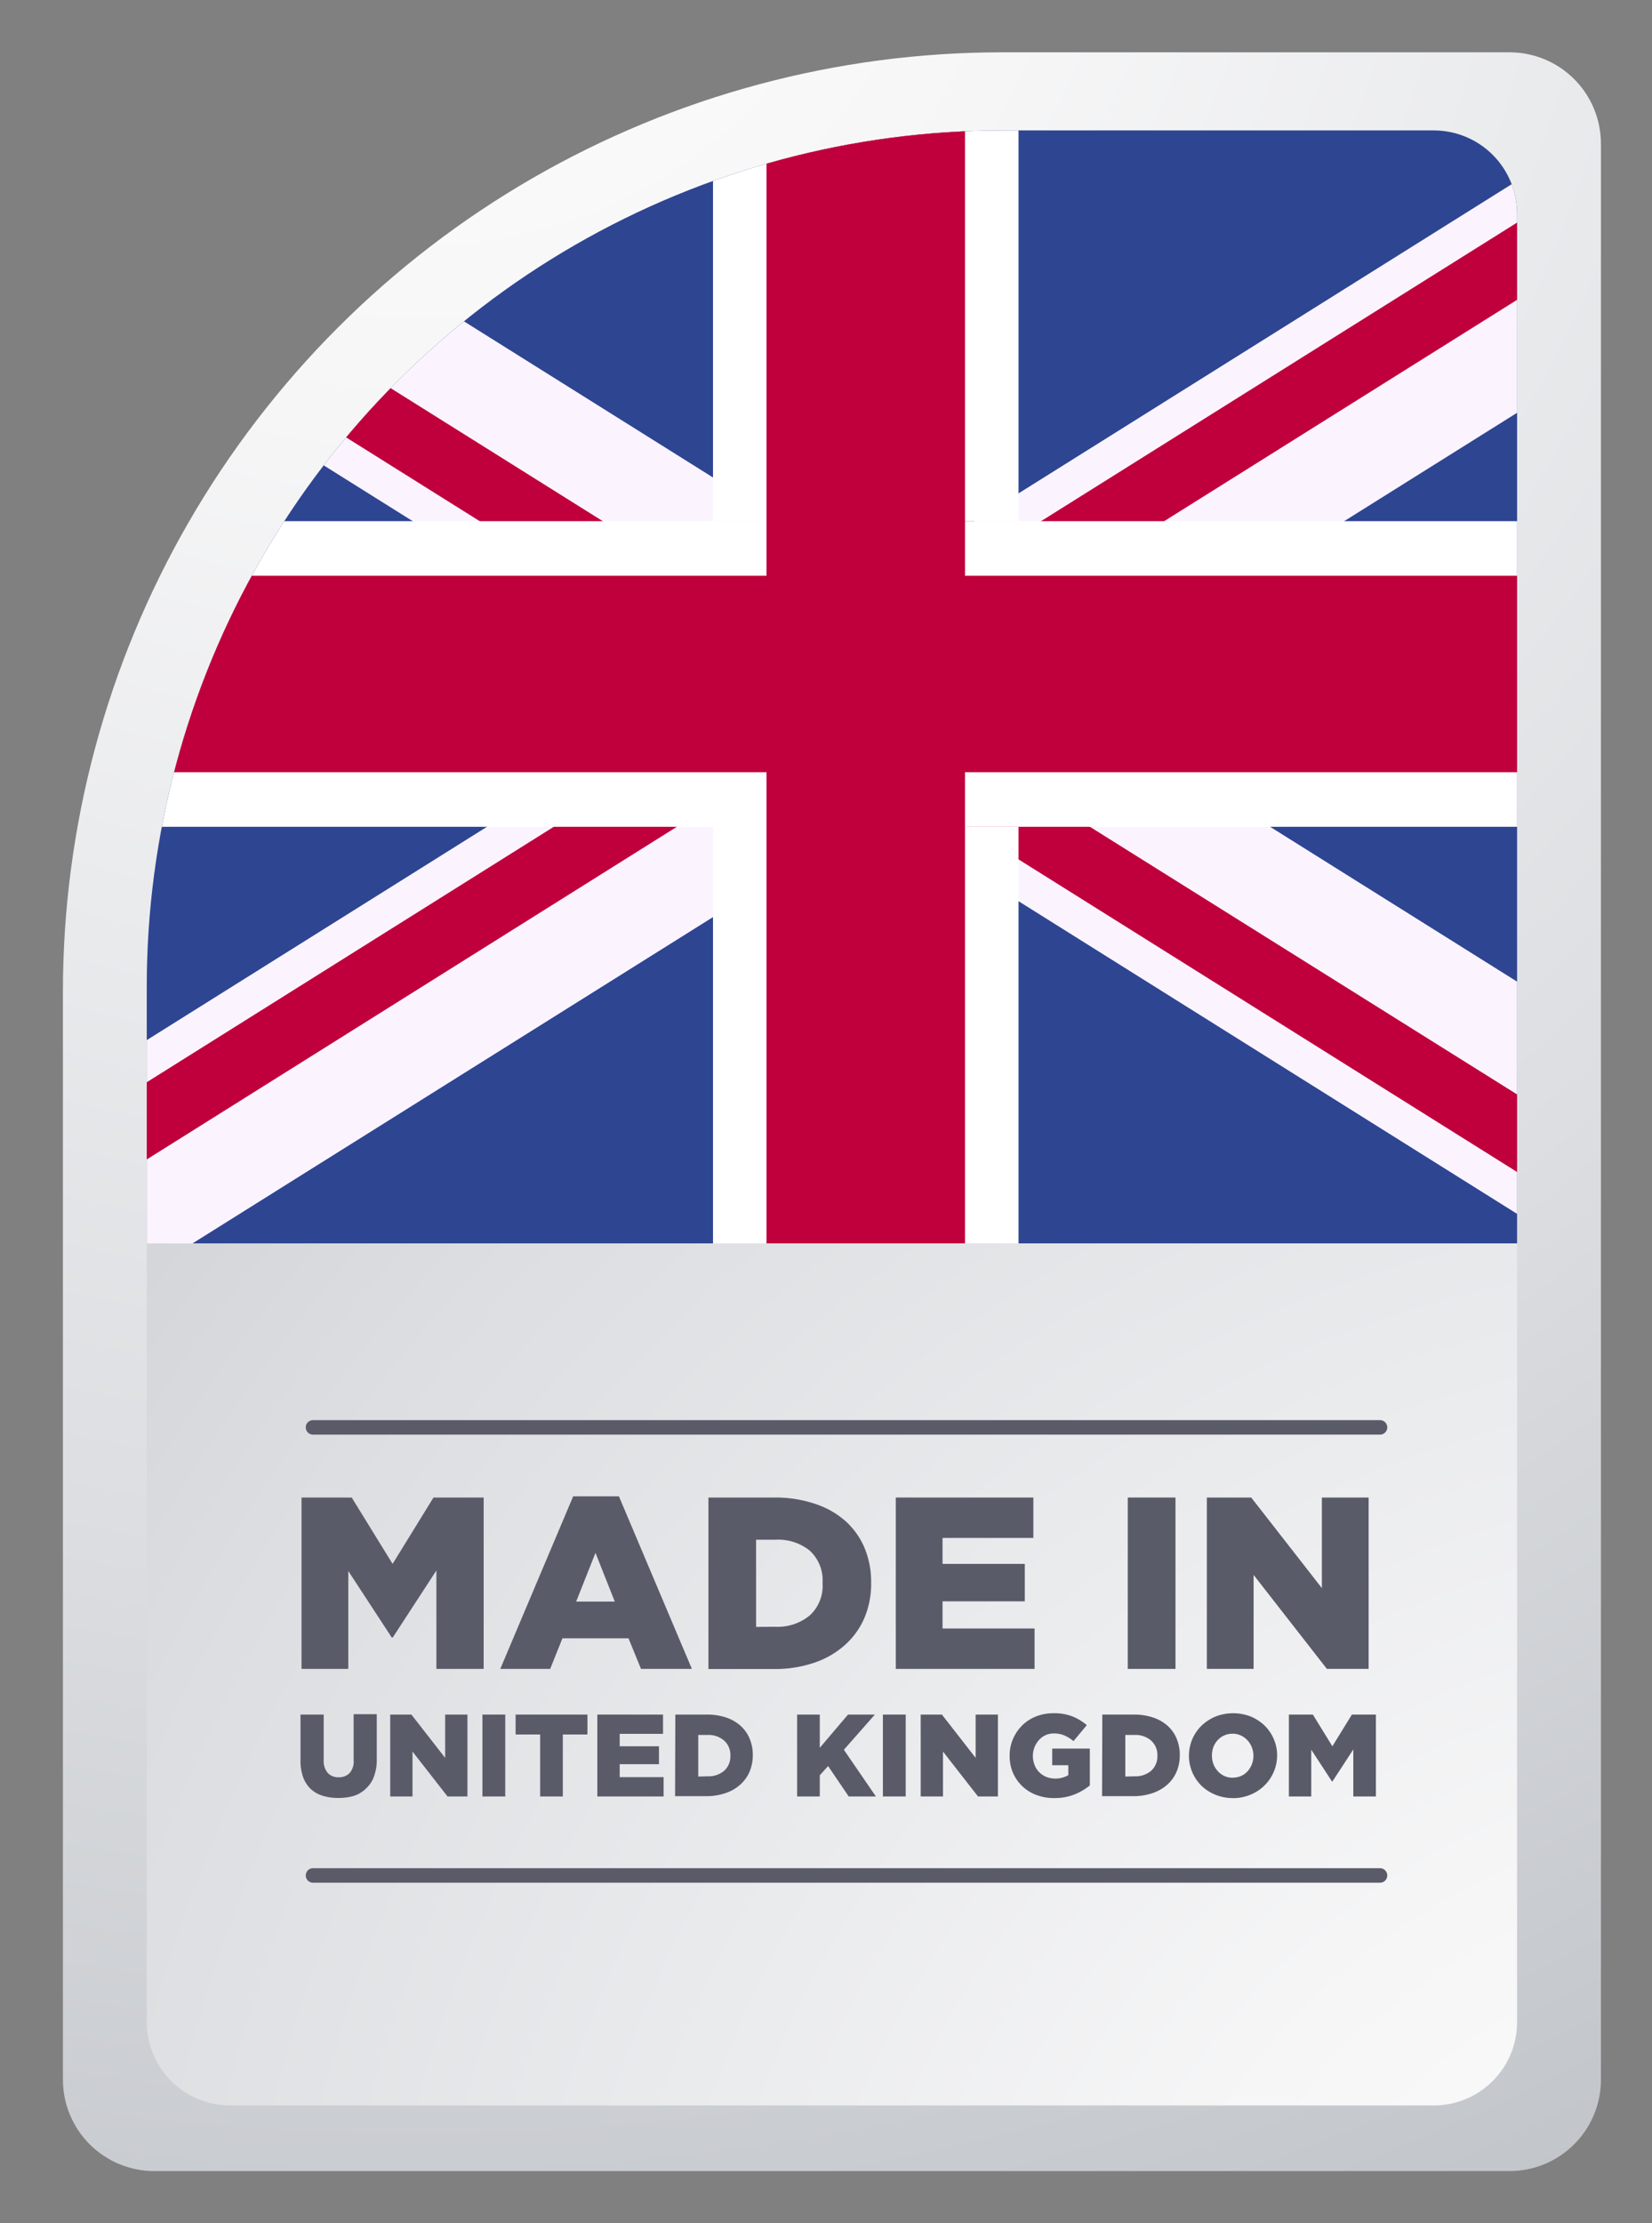
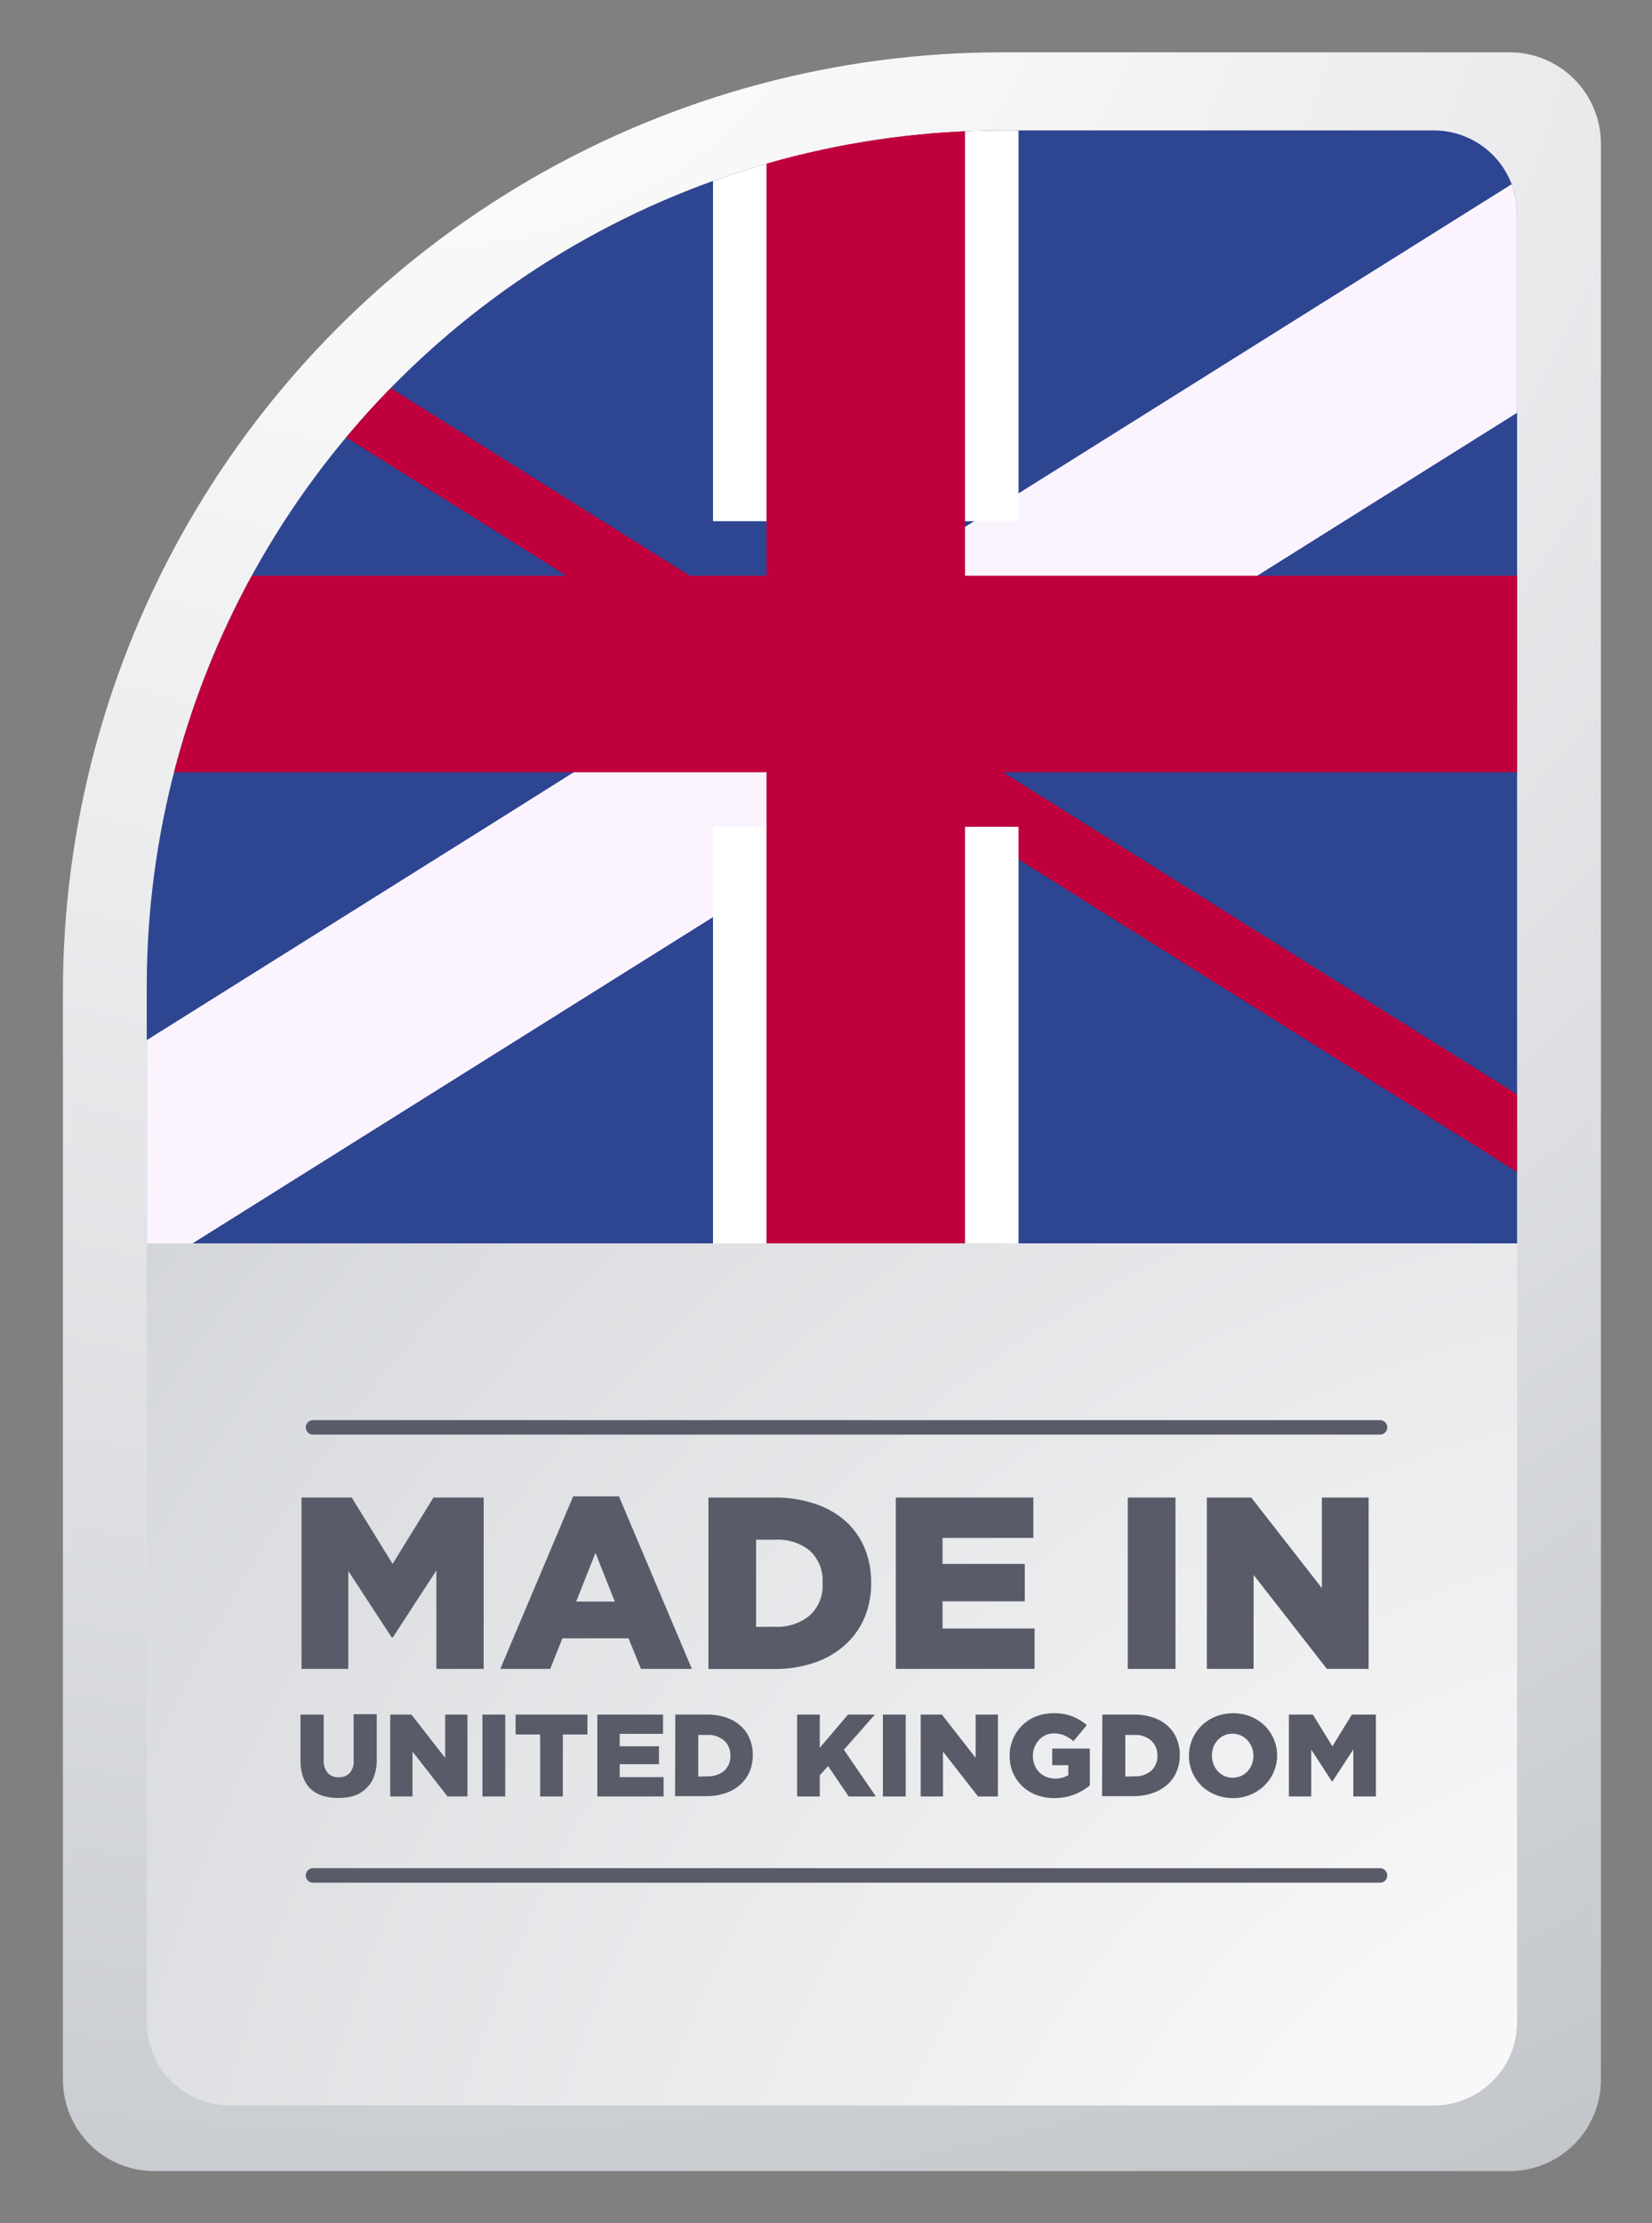
<svg xmlns="http://www.w3.org/2000/svg" xmlns:xlink="http://www.w3.org/1999/xlink" id="Layer_1" data-name="Layer 1" viewBox="0 0 256.51 345.1">
  <rect x="0" y="0" width="256.51" height="345.1" fill="#808080" stroke="none" />
  <defs>
    <style>.cls-1,.cls-13{fill:none;}.cls-2{clip-path:url(#clip-path);}.cls-3{fill:url(#radial-gradient);}.cls-4{clip-path:url(#clip-path-2);}.cls-5{fill:url(#radial-gradient-2);}.cls-6{fill:#595b69;}.cls-7{clip-path:url(#clip-path-3);}.cls-8{fill:#2e4592;}.cls-9{fill:#fbf4ff;}.cls-10{fill:#c0003c;}.cls-11{fill:#fff;}.cls-12{fill:#cc002a;}.cls-13{stroke:#595b69;stroke-linecap:round;stroke-linejoin:round;stroke-width:2.25px;}</style>
    <clipPath id="clip-path">
      <path class="cls-1" d="M155.6,8.12A145.83,145.83,0,0,0,9.77,154V322.79A14.19,14.19,0,0,0,24,337H234.39a14.19,14.19,0,0,0,14.19-14.19V22.31A14.19,14.19,0,0,0,234.39,8.12Z" />
    </clipPath>
    <radialGradient id="radial-gradient" cx="1235.8" cy="1821.88" r="1" gradientTransform="matrix(494.52, 0, 0, -494.52, -611060.99, 900909.75)" gradientUnits="userSpaceOnUse">
      <stop offset="0" stop-color="#fff" />
      <stop offset="0.21" stop-color="#f6f6f7" />
      <stop offset="0.57" stop-color="#dcdee1" />
      <stop offset="1" stop-color="#b5b9bf" />
    </radialGradient>
    <clipPath id="clip-path-2">
      <path class="cls-1" d="M155.69,20.25a132.9,132.9,0,0,0-132.9,132.9V313.88a12.93,12.93,0,0,0,12.93,12.93H222.63a12.93,12.93,0,0,0,12.93-12.93V33.18a12.93,12.93,0,0,0-12.93-12.93Z" />
    </clipPath>
    <radialGradient id="radial-gradient-2" cx="1235.78" cy="1821.89" r="1" gradientTransform="matrix(492.91, 0, 0, -492.91, -608851.37, 898413.93)" xlink:href="#radial-gradient" />
    <clipPath id="clip-path-3">
      <rect class="cls-1" x="7.92" width="266.95" height="342.1" />
    </clipPath>
  </defs>
  <g class="cls-2">
    <rect class="cls-3" x="9.77" y="8.12" width="238.82" height="328.87" />
  </g>
  <g class="cls-4">
    <rect class="cls-5" x="22.79" y="20.25" width="212.77" height="306.56" />
  </g>
  <polygon class="cls-6" points="46.82 232.45 54.61 232.45 60.96 242.75 67.31 232.45 75.1 232.45 75.1 259.05 67.76 259.05 67.76 243.77 60.98 254.18 60.83 254.18 54.08 243.85 54.08 259.05 46.82 259.05 46.82 232.45" />
  <path class="cls-6" d="M89,232.26h7.1l11.33,26.79H99.53l-1.94-4.75H87.33l-1.9,4.75H77.68Zm6.46,16.34-3-7.56-3,7.56Z" />
  <g class="cls-7">
    <path class="cls-6" d="M110,232.45h10.26a19.23,19.23,0,0,1,6.36,1,13.38,13.38,0,0,1,4.72,2.71,11.68,11.68,0,0,1,2.92,4.16,13.69,13.69,0,0,1,1,5.31v.07a13.56,13.56,0,0,1-1,5.34,12,12,0,0,1-3,4.24,13.66,13.66,0,0,1-4.77,2.79,19.06,19.06,0,0,1-6.4,1H110Zm10.38,20.06a7.83,7.83,0,0,0,5.34-1.75,6.2,6.2,0,0,0,2-5v-.08a6.24,6.24,0,0,0-2-5A7.79,7.79,0,0,0,120.4,239h-3v13.53Z" />
    <polygon class="cls-6" points="139.09 232.45 160.45 232.45 160.45 238.72 146.35 238.72 146.35 242.75 159.12 242.75 159.12 248.56 146.35 248.56 146.35 252.78 160.64 252.78 160.64 259.05 139.09 259.05 139.09 232.45" />
    <rect class="cls-6" x="175.11" y="232.45" width="7.41" height="26.6" />
    <polygon class="cls-6" points="187.39 232.45 194.28 232.45 205.25 246.51 205.25 232.45 212.51 232.45 212.51 259.05 206.03 259.05 194.65 244.46 194.65 259.05 187.39 259.05 187.39 232.45" />
  </g>
  <g class="cls-4">
    <polygon class="cls-8" points="271.6 20.09 271.6 192.97 271.57 193 -4.19 193 -4.19 20.09 271.6 20.09" />
-     <polygon class="cls-9" points="271.6 174.96 271.6 192.97 271.57 193 242.87 193 158.22 139.93 149.75 134.62 139.75 128.34 136.4 126.23 126.23 119.87 122.44 117.47 119.25 115.5 112.85 111.5 110.78 110.19 107.66 108.24 77.61 89.37 64.09 80.9 -4.19 38.11 -4.19 20.09 -3.96 19.75 -3.41 20.09 24.51 20.09 110.78 74.16 119.25 79.49 121.52 80.9 135.05 89.37 136.4 90.22 141.58 93.48 149.75 98.59 151.14 99.48 158.22 103.92 165.14 108.24 183.7 119.87 197.22 128.34 271.6 174.96" />
    <polygon class="cls-10" points="271.63 192.47 271.69 193.1 253.24 193 158.22 133.44 150.12 128.34 149.75 128.11 141.58 122.99 136.64 119.87 127.62 114.22 119.25 109 118.07 108.25 112.85 104.96 110.78 103.68 87.98 89.37 74.49 80.9 -4.19 31.57 -4.19 19.7 -3.96 19.75 -3.41 20.09 93.6 80.9 107.09 89.37 110.78 91.68 119.25 97.01 122.44 99 127.62 102.25 137.18 108.25 149.75 116.11 151.14 117 155.74 119.87 158.22 121.44 169.24 128.34 271.63 192.47" />
    <polygon class="cls-9" points="271.6 23.5 271.6 41.49 208.71 80.9 195.22 89.36 165.14 108.25 158.22 112.55 151.14 117 149.75 117.88 146.56 119.87 141.58 122.99 136.4 126.23 133.04 128.34 119.25 136.98 110.78 142.31 29.9 193 -4.19 193 -4.19 178.36 75.61 128.34 89.09 119.87 107.66 108.25 110.78 106.28 112.85 104.96 119.25 100.96 122.44 99 136.4 90.22 137.75 89.36 149.75 81.85 151.28 80.9 158.22 76.54 248.29 20.09 269.43 20.09 271.6 23.5" />
-     <polygon class="cls-10" points="270.89 24.39 180.76 80.9 167.24 89.37 158.22 95.03 151.14 99.48 149.75 100.36 137.18 108.25 127.62 114.22 122.44 117.47 119.25 119.46 118.61 119.87 110.79 124.79 105.09 128.34 2.02 193 -4.19 193 -4.19 184.91 85.98 128.34 99.5 119.87 110.79 112.79 112.85 111.5 118.07 108.25 119.25 107.47 127.62 102.25 141.58 93.48 148.13 89.37 149.75 88.36 158.22 83.03 161.64 80.9 258.62 20.09 268.21 20.09 271.6 20.09 271.63 23.88 270.89 24.39" />
-     <rect class="cls-11" x="-4.43" y="80.9" width="276.16" height="47.44" />
    <rect class="cls-10" x="-4.43" y="89.37" width="276.16" height="30.5" />
    <rect class="cls-12" x="119.25" y="20.09" width="30.5" height="172.91" />
    <polygon class="cls-11" points="149.68 128.34 158.15 128.34 158.15 193 110.71 193 110.71 128.34 119.19 128.34 119.19 80.9 110.71 80.9 110.71 20.09 158.15 20.09 158.15 80.9 149.68 80.9 149.68 128.34" />
    <rect class="cls-10" x="119.02" y="20.09" width="30.82" height="172.91" />
  </g>
  <g class="cls-7">
    <path class="cls-6" d="M52.55,279.08a8.06,8.06,0,0,1-2.45-.34,4.87,4.87,0,0,1-1.86-1.06,4.81,4.81,0,0,1-1.17-1.82,7.45,7.45,0,0,1-.41-2.59v-7.13h3.6v7.06a2.86,2.86,0,0,0,.63,2,2.19,2.19,0,0,0,1.69.67,2.27,2.27,0,0,0,1.69-.64,2.66,2.66,0,0,0,.64-2v-7.15H58.5v7a7.31,7.31,0,0,1-.43,2.66,4.68,4.68,0,0,1-1.2,1.84A4.87,4.87,0,0,1,55,278.74a8.27,8.27,0,0,1-2.46.34" />
    <polygon class="cls-6" points="60.59 266.14 63.88 266.14 69.12 272.86 69.12 266.14 72.58 266.14 72.58 278.85 69.49 278.85 64.05 271.88 64.05 278.85 60.59 278.85 60.59 266.14" />
    <rect class="cls-6" x="74.91" y="266.14" width="3.54" height="12.71" />
    <polygon class="cls-6" points="83.87 269.23 80.06 269.23 80.06 266.14 91.21 266.14 91.21 269.23 87.39 269.23 87.39 278.85 83.87 278.85 83.87 269.23" />
    <polygon class="cls-6" points="92.75 266.14 102.95 266.14 102.95 269.13 96.22 269.13 96.22 271.06 102.32 271.06 102.32 273.84 96.22 273.84 96.22 275.85 103.04 275.85 103.04 278.85 92.75 278.85 92.75 266.14" />
    <path class="cls-6" d="M104.86,266.14h4.9a9.21,9.21,0,0,1,3,.46,6.37,6.37,0,0,1,2.25,1.3,5.58,5.58,0,0,1,1.4,2,6.52,6.52,0,0,1,.48,2.53v0a6.66,6.66,0,0,1-.49,2.55,5.74,5.74,0,0,1-1.42,2,6.47,6.47,0,0,1-2.28,1.33,8.85,8.85,0,0,1-3.06.49h-4.82Zm5,9.58a3.76,3.76,0,0,0,2.55-.83,3,3,0,0,0,1-2.38v0a3,3,0,0,0-1-2.36,3.72,3.72,0,0,0-2.55-.85h-1.44v6.46Z" />
    <polygon class="cls-6" points="123.77 266.14 127.29 266.14 127.29 271.3 131.67 266.14 135.84 266.14 131.03 271.6 136 278.85 131.78 278.85 128.58 274.13 127.29 275.56 127.29 278.85 123.77 278.85 123.77 266.14" />
    <rect class="cls-6" x="137.09" y="266.14" width="3.54" height="12.71" />
    <polygon class="cls-6" points="142.96 266.14 146.25 266.14 151.49 272.86 151.49 266.14 154.95 266.14 154.95 278.85 151.86 278.85 146.42 271.88 146.42 278.85 142.96 278.85 142.96 266.14" />
    <path class="cls-6" d="M163.68,279.1a7.68,7.68,0,0,1-2.75-.48,6.36,6.36,0,0,1-3.64-3.43,6.61,6.61,0,0,1-.52-2.66v0a6.53,6.53,0,0,1,.51-2.58,6.7,6.7,0,0,1,1.42-2.11,6.42,6.42,0,0,1,2.16-1.41,7.4,7.4,0,0,1,2.73-.5,7.8,7.8,0,0,1,2.92.49,8,8,0,0,1,2.24,1.36l-2.07,2.48a5.66,5.66,0,0,0-1.41-.88,4.1,4.1,0,0,0-1.66-.31,3.06,3.06,0,0,0-1.28.27,3.26,3.26,0,0,0-1,.74,3.71,3.71,0,0,0-.69,1.11,3.62,3.62,0,0,0-.26,1.36v0a3.8,3.8,0,0,0,.26,1.41,3.18,3.18,0,0,0,.72,1.12,3.42,3.42,0,0,0,1.09.73,4,4,0,0,0,3.43-.27V274h-2.5v-2.58h5.84v5.72a9.29,9.29,0,0,1-2.39,1.4,8.32,8.32,0,0,1-3.13.56" />
    <path class="cls-6" d="M171.16,266.14h4.9a9.16,9.16,0,0,1,3,.46,6.51,6.51,0,0,1,2.26,1.3,5.55,5.55,0,0,1,1.39,2,6.52,6.52,0,0,1,.48,2.53v0a6.48,6.48,0,0,1-.49,2.55,5.72,5.72,0,0,1-1.41,2,6.56,6.56,0,0,1-2.28,1.33,8.85,8.85,0,0,1-3.06.49h-4.83Zm5,9.58a3.73,3.73,0,0,0,2.55-.83,3,3,0,0,0,1-2.38v0a3,3,0,0,0-1-2.36,3.69,3.69,0,0,0-2.55-.85h-1.43v6.46Z" />
    <path class="cls-6" d="M191.44,279.1a6.94,6.94,0,0,1-2.72-.52,6.7,6.7,0,0,1-2.17-1.4,6.56,6.56,0,0,1-1.42-2.09,6.47,6.47,0,0,1-.52-2.56v0a6.59,6.59,0,0,1,.52-2.57,6.5,6.5,0,0,1,1.44-2.1,7,7,0,0,1,2.18-1.42,7.54,7.54,0,0,1,5.45,0,7,7,0,0,1,2.16,1.41,6.45,6.45,0,0,1,1.42,2.09,6.3,6.3,0,0,1,.52,2.56v0a6.53,6.53,0,0,1-2,4.68,6.71,6.71,0,0,1-2.18,1.41,6.94,6.94,0,0,1-2.72.52m0-3.18a3.18,3.18,0,0,0,1.32-.27,3,3,0,0,0,1-.73,3.48,3.48,0,0,0,.66-1.08,3.58,3.58,0,0,0,.24-1.31v0a3.53,3.53,0,0,0-.24-1.3,3.27,3.27,0,0,0-.67-1.09,3.22,3.22,0,0,0-1-.75,3.08,3.08,0,0,0-1.33-.29,3,3,0,0,0-1.32.28,3.12,3.12,0,0,0-1,.73,3.3,3.3,0,0,0-.66,1.08,3.79,3.79,0,0,0-.22,1.31v0a3.8,3.8,0,0,0,.23,1.31,3.49,3.49,0,0,0,.67,1.09,3.11,3.11,0,0,0,1,.75,3,3,0,0,0,1.33.28" />
    <polygon class="cls-6" points="200.13 266.14 203.85 266.14 206.88 271.06 209.91 266.14 213.64 266.14 213.64 278.85 210.13 278.85 210.13 271.55 206.89 276.52 206.82 276.52 203.6 271.59 203.6 278.85 200.13 278.85 200.13 266.14" />
    <line class="cls-13" x1="48.6" y1="221.56" x2="214.28" y2="221.56" />
    <line class="cls-13" x1="48.6" y1="291.11" x2="214.28" y2="291.11" />
  </g>
</svg>